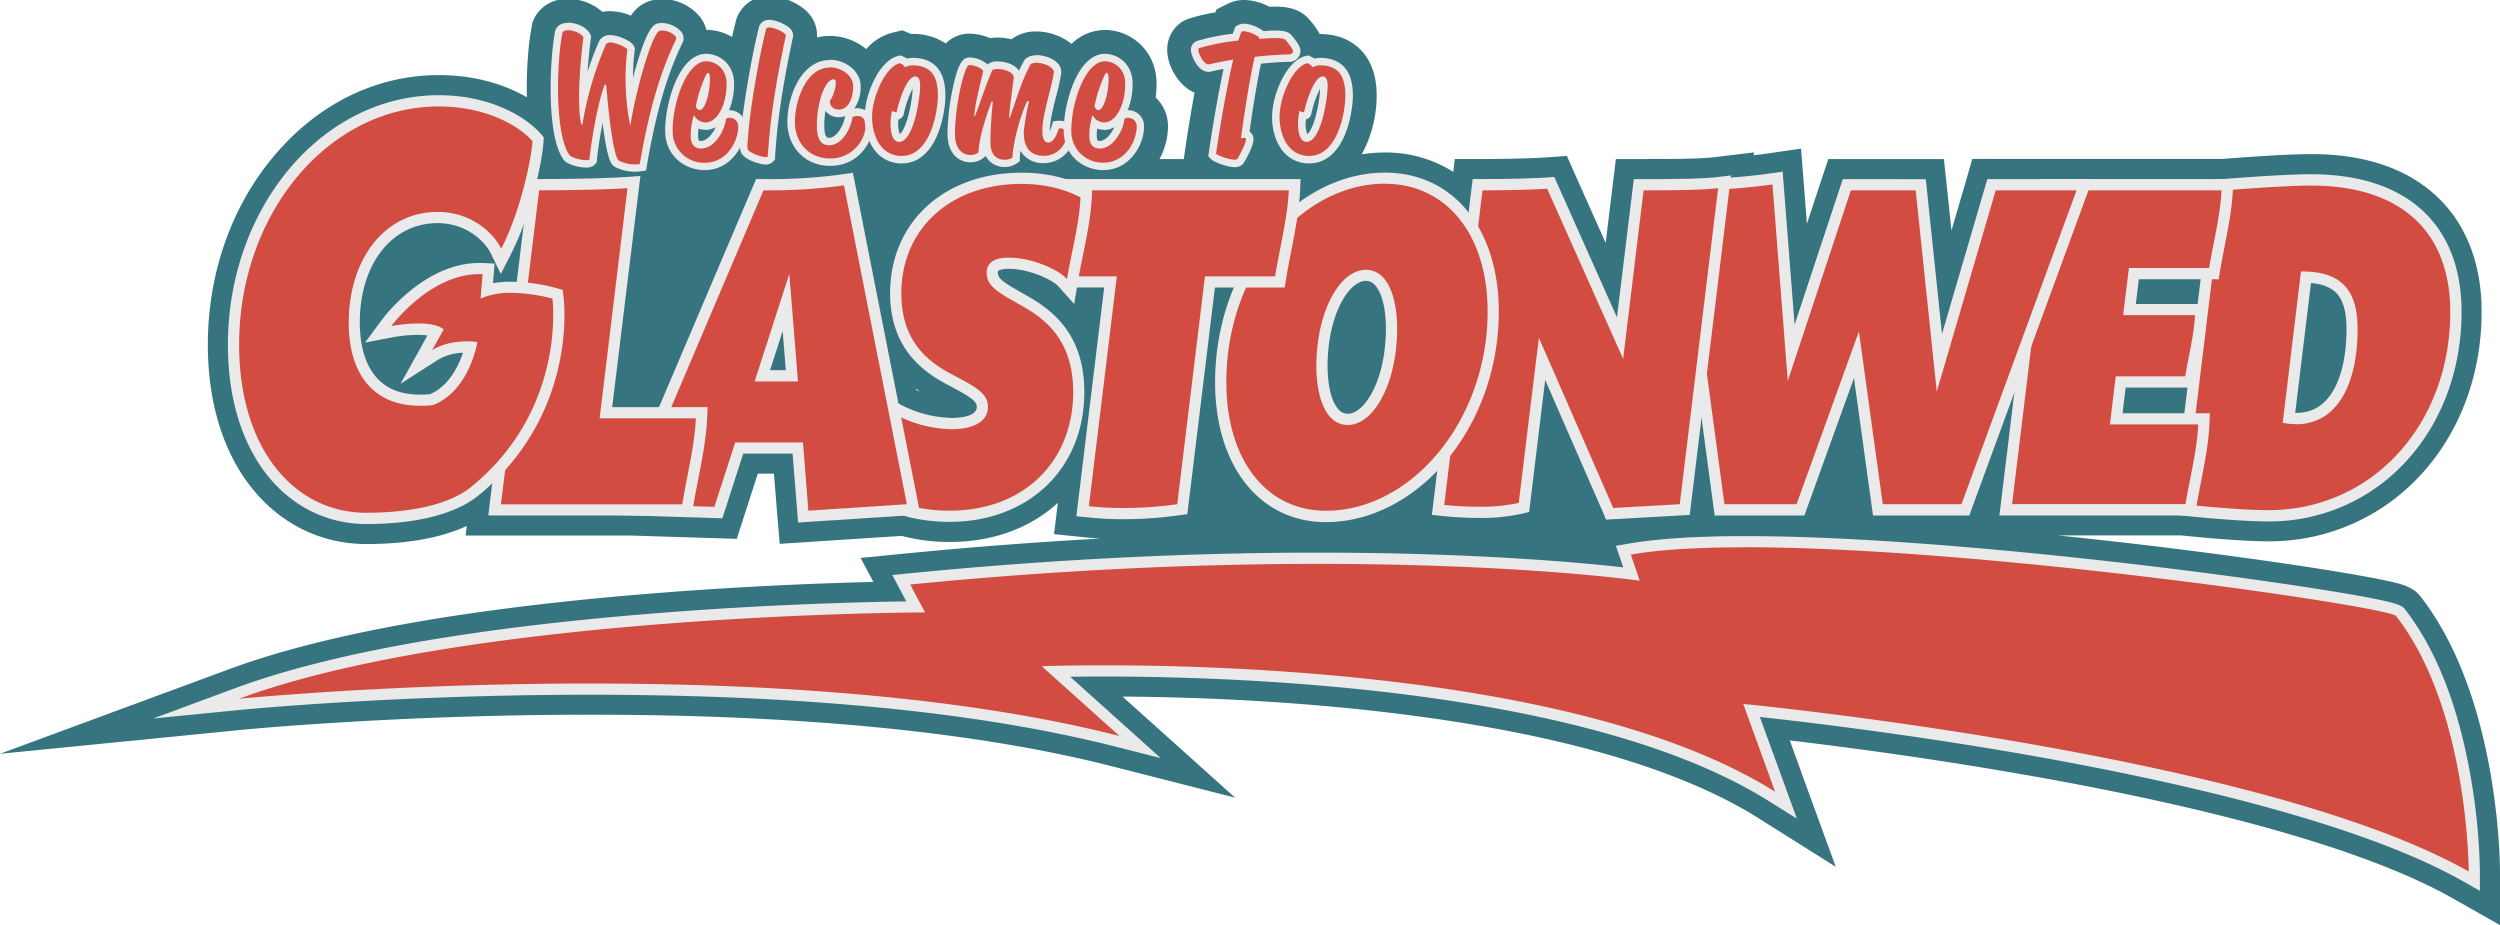
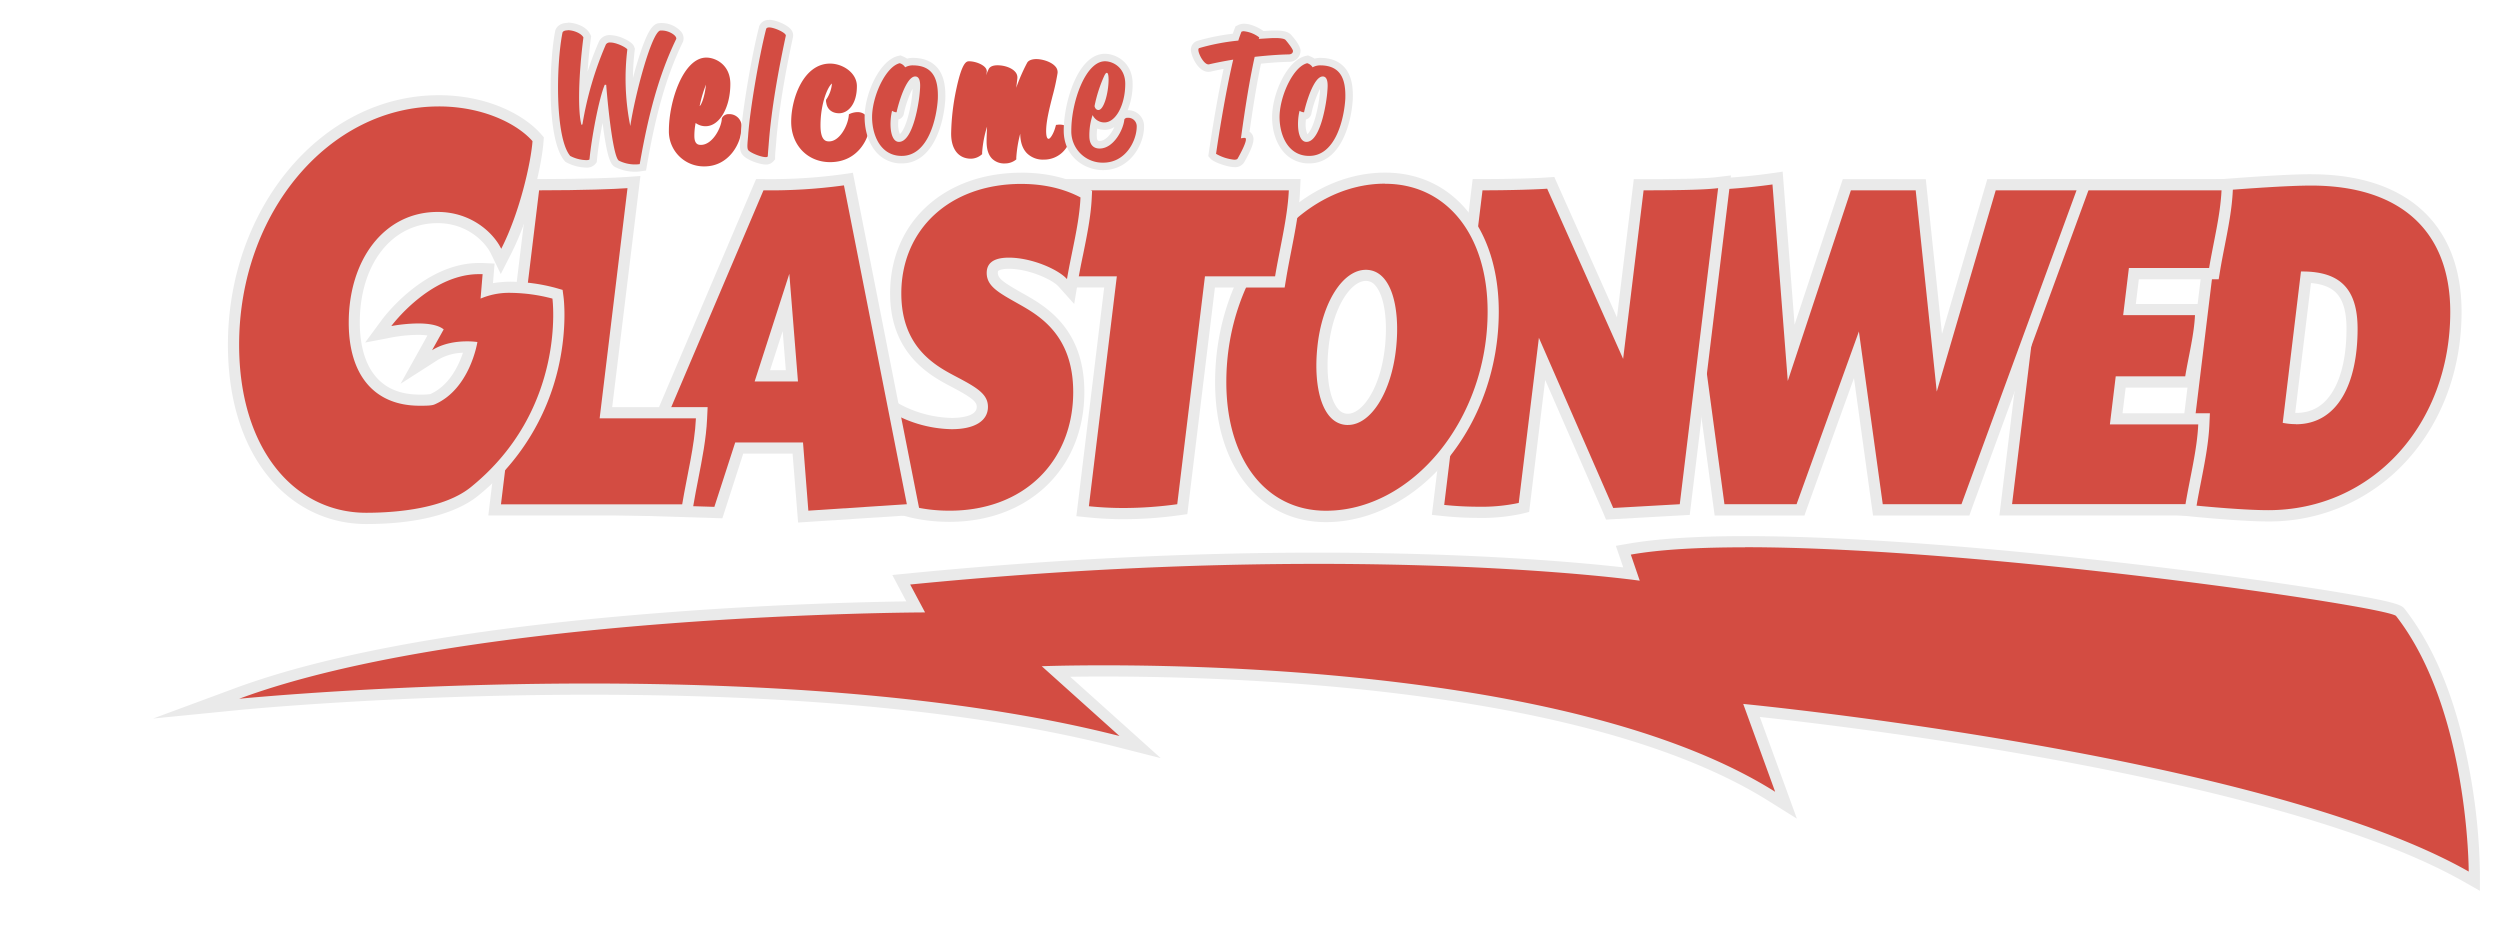
<svg xmlns="http://www.w3.org/2000/svg" id="Layer_1" data-name="Layer 1" viewBox="0 0 958.9 354.85">
  <defs>
    <style>.cls-1{fill:#36747f;}.cls-2{fill:#d34c42;}.cls-3{fill:#eaeaea;}</style>
  </defs>
-   <path class="cls-1" d="M928.52,228.92c-3.09-4-7.43-5-14.84-6.55-4.95-1-11.71-2.22-20.08-3.57-18-2.9-41-6.08-64.76-9-10.75-1.3-24.32-2.87-39.46-4.43h46.91l.38,0c5.07.53,22.47,2.26,33.3,2.26a78.71,78.71,0,0,0,58.88-25.87c14.81-16.26,23-38.34,23-62.15,0-18.79-6.17-34.3-17.85-44.87-11.46-10.37-27.43-15.63-47.49-15.63-6.9,0-18.06.6-34.06,1.85H756.49L754,69.65l-5.5,18.78-1.74-16.65L745.59,61H701.26l-2.72,8.22L693.06,85.8l-1.25-16-1-12.8-12.7,1.86q-2.73.39-5.47.71l.14-1.12L657.6,60.29c-2.83.34-7.48.55-14.53.66l-11.59,0V61h-11.7l-1.28,10.55-2.63,21.63L604.39,67.48,601,59.81l-8.38.59c-3.32.23-12.45.58-24,.59H558l-.6,4.93a48.28,48.28,0,0,0-26.15-7.43,56.88,56.88,0,0,0-8.93.7A47.62,47.62,0,0,0,528,38.45v-.31c.09-3.06.35-12.38-6.07-19-2.7-2.77-7.59-6.08-15.58-6.08h-.16a26.36,26.36,0,0,0-1.92-3,37.44,37.44,0,0,0-2.72-3.3c-3.75-3.74-8.65-4.22-12.49-4.22-.7,0-1.43,0-2.18.06A21.38,21.38,0,0,0,477.24,0a14.22,14.22,0,0,0-6.42,1.48l-4.21,2.11-.43,1.14a77,77,0,0,0-9.82,2.32l-.07,0-.07,0c-6,2-9.39,7.89-8.34,14.38.8,5,4.39,11.54,10.3,14.13-1.43,7.69-2.69,15.5-3.59,21.66L454.05,61h-9.31A26.92,26.92,0,0,0,448,48.53a15.31,15.31,0,0,0-4.74-11.17,38.15,38.15,0,0,0,.35-5.2c0-12.93-10.06-20.66-19.78-20.66A18.32,18.32,0,0,0,411,16.84a22,22,0,0,0-13.6-4.77,15.16,15.16,0,0,0-9.44,3,22.56,22.56,0,0,0-5.43-.66,17.91,17.91,0,0,0-2.78.21,20.94,20.94,0,0,0-8.07-1.72,12.6,12.6,0,0,0-8.94,3.79,21.92,21.92,0,0,0-12.7-3.66h-.57l-3.37-1.39-3.75.88a19.89,19.89,0,0,0-10.09,6.3,22.31,22.31,0,0,0-13.89-5.05,21.72,21.72,0,0,0-5,.6,12.69,12.69,0,0,0-2.81-8.78c-3.52-4.4-10.78-7.12-15.49-7.12a13,13,0,0,0-12.43,8.35l-.22.6-.16.62c-.48,1.84-1,3.92-1.45,6.15a19.58,19.58,0,0,0-9.88-2.74h0a13.68,13.68,0,0,0-2.38-4.9,19,19,0,0,0-14.7-6.93,18.25,18.25,0,0,0-2.22.14L251-.1l-.64.16A13.59,13.59,0,0,0,242,6a21.66,21.66,0,0,0-8-1.72,14.75,14.75,0,0,0-2.92.28,20.38,20.38,0,0,0-13.36-5c-5.93,0-10.94,3.1-13.08,8.09l-.48,1.13L204,10c-1.41,7-2.15,17.6-1.91,27.31-8.37-4.84-19.8-8.5-33.8-8.5-23.95,0-46.38,11-63.18,31C88.73,79.2,79.72,104.94,79.72,132.23c0,22,5.76,40.87,16.65,54.68,11.06,14,26.73,21.76,44.11,21.76,18.12,0,30.38-3.14,38.57-6.94l-.45,3.67h62.8l32.2,1,9,.28,2.77-8.6,5.28-16.39h6.2l1.22,15.13,1,11.78,11.79-.77,35-2.28a70.71,70.71,0,0,0,18.35,2.32c16.47,0,30.78-5.19,41.53-15l-1.45,12,12.15,1.26c1.83.18,3.69.33,5.55.45q-36.64,2-74,5.66L330.09,214l4.91,9.2c-18.1.44-46.93,1.49-79.39,4-73.69,5.63-130.23,15.58-168,29.57L0,289.13l92.91-9.21c.58-.06,59.26-5.79,133.17-5.79,81.5,0,148.9,6.65,200.34,19.76l47.3,12.05L437.4,273.33l-6.86-6.15c29.35.21,71,1.81,114.21,7.69,57.44,7.81,101.09,20.92,129.74,38.95l29.63,18.65-12-32.91L686.5,284c51.23,6.06,192.28,25.4,254.48,60.68l17.92,10.16v-20.6C958.9,331.54,958.56,267.54,928.52,228.92ZM418.08,218.78l6.53-.36Zm7.84,36.37h0ZM462.17,106l-5.62,46.22L462.17,106h0ZM214.68,46.49c-.13-1.07-.23-2.18-.32-3.31.09,1.13.19,2.24.32,3.31.06.56.13,1.1.21,1.63h0C214.81,47.59,214.74,47.05,214.68,46.49ZM299.11,25h0c.08-.41.15-.82.23-1.22C299.26,24.22,299.19,24.63,299.11,25Zm74.66,18c-.06.58-.11,1.1-.12,1.58h0C373.66,44.1,373.71,43.58,373.77,43Zm1.68,13.24c.1-.77.23-1.58.39-2.42-.16.84-.29,1.65-.39,2.42a19.6,19.6,0,0,0-.17,2.2h0A19.6,19.6,0,0,1,375.45,56.24ZM431.6,32.16h0a26.32,26.32,0,0,1-.36,4.32A26.32,26.32,0,0,0,431.6,32.16ZM831.79,144.38H811.51l-2.24,18.44,2.24-18.44ZM763.3,163.51h0l-11,29.89ZM498,50.18a7,7,0,0,0,1.2,3.26,2.28,2.28,0,0,0,1.85,1h0a2.28,2.28,0,0,1-1.85-1,7,7,0,0,1-1.2-3.26,15.35,15.35,0,0,1-.18-2.22c0-.53,0-1.07,0-1.63s.08-1.06.14-1.52c-.06.46-.11,1-.14,1.52s0,1.1,0,1.63A15.35,15.35,0,0,0,498,50.18Zm.08-6c.1-.61.2-1.09.26-1.37s.07-.29.07-.29l.15.1-.15-.1s0,.11-.07.29S498.22,43.55,498.12,44.16Zm.54-1.53.15.08Zm.23.11.17.08Zm.25.11.22.08Zm.26.1.25.07Zm.31.08.16,0Zm.22,0h0Zm.15,0s.06,0,.07-.05S500.11,43.05,500.08,43.06Zm66.68,151.29h0Zm-9.81-.41.64.05Zm3.51.24.49,0Zm3.08.12.47,0Zm-58.37-48.83c-.08-.87-.14-1.75-.18-2.65C505,143.72,505.09,144.6,505.17,145.47Zm23.12,10.1c.43-.62.84-1.28,1.24-2C529.13,154.29,528.72,155,528.29,155.57ZM517,163a10,10,0,0,0,4.05-.88,13.28,13.28,0,0,0,2.31-1.34,13.28,13.28,0,0,1-2.31,1.34A10,10,0,0,1,517,163a8.94,8.94,0,0,1-6.88-3.16A8.94,8.94,0,0,0,517,163Zm7.11-2.79a19.46,19.46,0,0,0,1.45-1.32,22.39,22.39,0,0,0,2-2.4,22.39,22.39,0,0,1-2,2.4A19.46,19.46,0,0,1,524.14,160.2Zm5.41-54.74q.29.24.57.51Q529.83,105.7,529.55,105.46Zm-1.31-.89a6.05,6.05,0,0,1,.55.32A6.05,6.05,0,0,0,528.24,104.57Zm.67.41c.19.13.38.27.56.42C529.29,105.25,529.1,105.11,528.91,105Zm-1.37-.77.52.25Zm-2.32-.67.46.07Zm.8.15c.16,0,.33.07.49.12C526.35,103.76,526.18,103.73,526,103.69Zm.76.22.53.19Zm-2.45-.45.48,0Zm-.43,0a9.35,9.35,0,0,0-2.46.33,9.35,9.35,0,0,1,2.46-.33Zm-4.84,1.27a12.91,12.91,0,0,1,1.58-.7A12.91,12.91,0,0,0,519.06,104.71Zm-3,2.16a20.6,20.6,0,0,0-2.12,2.23,20.6,20.6,0,0,1,2.12-2.23,15.92,15.92,0,0,1,2.25-1.71A15.92,15.92,0,0,0,516,106.87Zm-6.47,52.26a17.8,17.8,0,0,1-2.37-4.35c-.26-.67-.5-1.37-.71-2.09s-.4-1.48-.57-2.27c.17.78.36,1.54.57,2.27s.45,1.42.71,2.09A17.8,17.8,0,0,0,509.57,159.13Zm117.9,53.24.62-.09Zm1.47,10.32h0l-3.42-10Zm16.81-12.17-1,.06Zm-3,.2-.66,0Zm-2.68.2-.87.08Zm-2.37.21-.88.08Zm-2.49.25-.64.06Zm-2.79.31-.56.07Zm-2.13.28-.71.1ZM651,210.25l-.86,0Zm-2.6.13-1,.05Zm11.76-.4-1,0Zm-2.82.06-1,0Zm-2.92.09-.86,0ZM659,72.67ZM644.29,193.4l2.39-19.65h0l-2.39,19.65-25.52,1.44-28.51-65.27-4,32.66-3.73,30.68,3.73-30.68,4-32.66,28.51,65.27Zm-75.43.94.77,0Zm2.19-.06.64,0Zm2.61-.13h0Zm1.88-.15.57-.06Zm1.79-.19.63-.08Zm1.71-.23.59-.09Zm1.65-.27.48-.09ZM535.9,127.77c.22-9.34-1.57-17.72-5.75-21.77C534.33,110,536.12,118.43,535.9,127.77Zm-.38,5.71c.07-.63.12-1.26.17-1.89C535.64,132.22,535.59,132.85,535.52,133.48Zm.27-3.21q.06-1.07.09-2.13Q535.85,129.2,535.79,130.27ZM492.85,15.14l-.08-.05.09.05Zm-3.66-.55.76,0Zm1,0,.58,0Zm.79.06.67.08Zm.7.09c.19,0,.36.07.52.11C492,14.84,491.87,14.8,491.68,14.77Zm.67.16.31.11Zm-5.73,6.36c-1.12.09-2.28.2-3.47.32,1.19-.12,2.35-.23,3.47-.32Zm-8.74,31.88a.37.37,0,0,0-.1-.16A.37.37,0,0,1,477.88,53.17Zm-.15-.19-.12-.06Zm-.19-.08-.16,0Zm-.22,0h0ZM476,53l.26,0L476,53Zm1-.14-.13,0Zm-.36.06-.25,0Zm-2,8a.6.6,0,0,0,.2-.27A.6.6,0,0,1,474.61,61Zm-3.92-37.69c-2.36.42-4.72.91-7,1.42a.76.76,0,0,1-.21,0l-.1,0a.8.8,0,0,0,.31,0C466,24.18,468.33,23.69,470.69,23.27Zm-3.36,36.24-.32-.16Zm-.42-.22-.21-.11Zm-.28-.16a.8.8,0,0,1-.16-.13A.8.8,0,0,0,466.63,59.13Zm2.42,1.1-.44-.17Zm-.63-.24-.4-.17Zm-.54-.23-.48-.21Zm2.62,1-.53-.16Zm-.65-.2-.63-.22Zm4.66.51h0ZM351.42,149.58l-.11-.51c.51.38,1,.74,1.52,1.09C352.34,150,351.87,149.78,351.42,149.58Zm-10.67,7.93Zm-156.42-43h0l.78-9.38c-.54,0-1.07,0-1.6,0h.25c.45,0,.89,0,1.35,0Zm-6.08-8.85.89-.16Zm1.72-.29.91-.11Zm1.76-.19.92,0Zm1.36,26h0Zm-.09,0-.19,0Zm-.22,0-.29,0Zm-.34,0-.41,0Zm-.5,0c-.32,0-.7-.06-1.13-.08C181.24,131,181.62,131,181.94,131.05Zm-1.26-.08-.68,0Zm-.79,0h0Zm-.81,0-1.36,0Zm-5.81-23.85c.28-.11.55-.2.83-.29C173.82,106.88,173.55,107,173.27,107.08Zm1.63-.56.84-.25Zm1.65-.47.87-.2ZM177.64,131c-.46,0-.94,0-1.43.1C176.7,131,177.18,131,177.64,131Zm-1.56.11c-.52.05-1.06.11-1.6.19C175,131.18,175.56,131.12,176.08,131.07Zm-1.61.19q-.81.12-1.65.3Q173.66,131.38,174.47,131.26Zm-1.8.33c-.54.11-1.09.25-1.63.4C171.59,131.84,172.13,131.7,172.67,131.59Zm-1.74.43c-.57.17-1.13.36-1.7.57C169.8,132.38,170.36,132.19,170.93,132Zm-.78-23.63.77-.35Zm1.54-.69.8-.32Zm-2.3,1.06-.75.38Zm-1.48.77-.73.41Zm-1.44.83-.7.42Zm-1.4.86-.67.44Zm-1.34.89-.64.45Zm-1.29.92-.62.46Zm-1.25.93-.58.46Zm-1.18,1-.56.46Zm-1.13.94-.52.46Zm-1.07.94-.49.44Zm-1,.92-.46.44Zm-.94.9-.43.43Zm-.89.88-.39.4Zm-.81.83-.36.38Zm-.75.8-.33.36Zm-.68.74-.29.33Zm-.6.68c-.09.1-.17.2-.26.29C152,122.74,152,122.64,152.13,122.54Zm-.53.61-.23.28Zm-.45.54-.21.25Zm-.38.46-.17.22Zm-.29.37-.15.19Zm-.22.27-.09.13Zm-.13.18,0,0h0Zm.25,0,.14,0Zm-.2,0,.09,0Zm9.92-.94h0Zm-.92,0-.58,0Zm-.9,0-.76,0Zm-.88,0-.85,0Zm-1.15.08-.53,0Zm-.87.07-.46,0Zm-.79.08-.43,0Zm-.75.08-.4,0Zm-.68.09-.41,0Zm-.64.08-.55.08Zm-.75.11-.31,0Zm-.52.08-.23,0Zm-.41.06-.19,0Zm14.94-.35c-.38-.08-.77-.14-1.16-.2C165,124.4,165.4,124.46,165.78,124.54Zm-1.39-.23c-.4,0-.81-.1-1.22-.13C163.58,124.21,164,124.26,164.39,124.31Zm-1.36-.14-1.21-.07Zm-1.37-.08-1.25,0Zm8.52,2.26a6.76,6.76,0,0,0-.81-.55A6.76,6.76,0,0,1,170.18,126.35Zm-1-.64c-.28-.15-.58-.3-.89-.43C168.64,125.41,168.94,125.56,169.22,125.71Zm-1.08-.5c-.33-.13-.67-.25-1-.35C167.47,125,167.81,125.08,168.14,125.21Zm-1.09-.37c-.36-.1-.72-.19-1.09-.27C166.33,124.65,166.69,124.74,167.05,124.84Zm.31,8.57c-.55.28-1.1.59-1.64.93C166.26,134,166.81,133.69,167.36,133.41Zm1.76-.78c-.54.21-1.08.45-1.61.71C168,133.08,168.58,132.84,169.12,132.63Zm-3,22.66-.19,0ZM180.82,139c-.25.62-.53,1.27-.83,1.92C180.29,140.29,180.57,139.64,180.82,139Zm1.43-4.23c.14-.48.25-.93.35-1.33-.1.4-.21.85-.35,1.33s-.3,1-.48,1.56Q182,135.53,182.25,134.79Zm7.58-22h0Zm-4.3,1.17.37-.13Zm1.3-.44.37-.12ZM240.36,74.8h0L230,160.45ZM272.3,30.71c0,.63-.05,1.28-.1,1.94.05-.66.09-1.31.1-1.94Zm3.18,30.47a11.67,11.67,0,0,1-5.25,1.21h0a11.67,11.67,0,0,0,5.25-1.21Zm-7.58-4.33a3.68,3.68,0,0,1-1.49-.65A3.68,3.68,0,0,0,267.9,56.85Zm-2.49-9.94a17.89,17.89,0,0,1,.74-2.77h0A17.89,17.89,0,0,0,265.41,46.91Zm.45,8.73a4.09,4.09,0,0,1-.73-1.51A4.09,4.09,0,0,0,265.86,55.64Zm-.85-6c.05-.51.11-1,.18-1.45C265.12,48.62,265.06,49.11,265,49.62Zm-.11,2.48c0-.59,0-1.15.05-1.69C264.91,51,264.9,51.51,264.9,52.1Zm27.41,8,.07,0h-.07Zm1.25.19h0Zm-1-.13.36.07Zm.54.09.31,0Zm16.69-2.39a13,13,0,0,0,4.52,2.36h0A13,13,0,0,1,309.78,57.82Zm8.3-2.14a4.36,4.36,0,0,1-.51,0,4,4,0,0,1-1.82-.56,4,4,0,0,0,1.82.56,4.36,4.36,0,0,0,.51,0Zm-3.16-18.6a38.08,38.08,0,0,0-1.61,11.07,17,17,0,0,0,.21,2.84,5.9,5.9,0,0,0,1.84,3.83A5.9,5.9,0,0,1,313.52,51a17,17,0,0,1-.21-2.84,38.08,38.08,0,0,1,1.61-11.07,19.12,19.12,0,0,1,1.92-4.43A19.12,19.12,0,0,0,314.92,37.08ZM344.8,54.42a2.2,2.2,0,0,1-1.52-.61h0a2.2,2.2,0,0,0,1.52.61Zm-1.16-11.35h0Zm-.44-.1h0l.16.05Zm.22.06.15,0ZM425.2,30.71c0,.63,0,1.28-.1,1.94.06-.66.09-1.31.1-1.94Zm-4.75,26a4.68,4.68,0,0,0,1.3.19h0a4.68,4.68,0,0,1-1.3-.19ZM351.82,90.31a37.93,37.93,0,0,1,3.64-4.9A37.93,37.93,0,0,0,351.82,90.31Zm-5.48,29.6a32.87,32.87,0,0,0,1.19,4.72c.33,1,.7,1.91,1.09,2.79.27.6.56,1.17.85,1.73-.29-.56-.58-1.13-.85-1.73-.39-.88-.76-1.81-1.09-2.79A32.87,32.87,0,0,1,346.34,119.91Zm-.47-3.52c-.11-1.23-.16-2.51-.16-3.85C345.71,113.88,345.76,115.16,345.87,116.39Zm21-40c-1.26.68-2.47,1.42-3.64,2.2a41.41,41.41,0,0,0-3.33,2.51,41.41,41.41,0,0,1,3.33-2.51c1.17-.78,2.38-1.52,3.64-2.2a43.16,43.16,0,0,1,3.94-1.87A43.16,43.16,0,0,0,366.83,76.39Zm5.53,71.18c-.72-.43-1.49-.88-2.32-1.34C370.87,146.69,371.64,147.14,372.36,147.57ZM375,73c1.19-.37,2.41-.68,3.65-1h0C377.4,72.3,376.18,72.61,375,73Zm2,78.12a13.76,13.76,0,0,0-1.75-1.6c-.43-.34-.92-.68-1.43-1,.51.34,1,.68,1.43,1A13.76,13.76,0,0,1,377,151.1Zm32.74-46.58Zm-58.35,27.71a29.58,29.58,0,0,0,2,2.49A29.58,29.58,0,0,1,351.35,132.23Zm4.22,4.81a.52.52,0,0,0-.11-.1A.52.52,0,0,1,355.57,137Zm3.77,3-.51-.37Zm-1.88-1.42-.34-.27Zm7.22,4.7c-.5-.28-1-.57-1.56-.88C363.65,142.79,364.18,143.08,364.68,143.36ZM379,156.05a6.77,6.77,0,0,0-.75-3.2,8,8,0,0,0-.63-1,8,8,0,0,1,.63,1,6.77,6.77,0,0,1,.75,3.2Zm-.49-51.37a5,5,0,0,1,2.92-4.85,7.5,7.5,0,0,1,1.48-.54,12.56,12.56,0,0,1,1.84-.35,12.56,12.56,0,0,0-1.84.35,7.5,7.5,0,0,0-1.48.54,5,5,0,0,0-2.92,4.85,7,7,0,0,0,1,3.63A7,7,0,0,1,378.46,104.68Zm2.39,5.45c-.23-.22-.43-.45-.63-.68C380.42,109.68,380.62,109.91,380.85,110.13Zm3.34,2.63c-.67-.44-1.28-.88-1.84-1.31C382.91,111.88,383.52,112.32,384.19,112.76Zm3.36,2c-.57-.32-1.1-.64-1.62-1C386.45,114.15,387,114.47,387.55,114.79ZM428.37,106h0Zm-.05-62A11.81,11.81,0,0,0,429,42.9,11.81,11.81,0,0,1,428.32,44Zm-37.68,4c.29-1,.59-2,.9-3C391.23,46,390.93,47,390.64,48ZM387,45.2h0c.09-1.74.3-3.74.55-5.79C387.31,41.46,387.1,43.46,387,45.2Zm1.89,10.24c-.21,1.14-.36,2.21-.46,3.19h0C388.54,57.65,388.69,56.58,388.9,55.44ZM354.51,55h0l-.32.45ZM343.78,43.06s.07,0,.08-.05S343.82,43.05,343.78,43.06ZM294.5,60c0-1.09.13-2.19.22-3.29h0C294.63,57.81,294.54,58.91,294.5,60Zm-.42.21.12,0ZM275.76,43.54l-.34.47.34-.47Zm-1.9,2.17a8.32,8.32,0,0,0,1-1A8.32,8.32,0,0,1,273.86,45.71ZM271.41,28a.39.39,0,0,1,.2-.06h0A.39.39,0,0,0,271.41,28Zm-31.59-9.7.31.22Zm-3.62-1.64.52.16Zm.72.23.46.18Zm.63.25.59.25Zm.67.29.48.23Zm.64.31.37.2Zm.5.28c.16.09.3.17.43.26C239.66,18.2,239.52,18.12,239.36,18Zm-3.9-1.56.62.16Zm-.61-.11.45.08Zm-.64-.06.45,0Zm-1,.11a1.28,1.28,0,0,1,.28-.07A1.28,1.28,0,0,0,233.24,16.41ZM222.11,38.88c0,1.31.06,2.53.13,3.65C222.17,41.41,222.13,40.19,222.11,38.88Zm.53-13.81c-.34,4.29-.52,8.29-.54,11.78,0-3.49.2-7.49.54-11.78.13-1.71.29-3.47.48-5.27C222.93,21.6,222.77,23.36,222.64,25.07Zm.05-11.9.16.13Zm-4,46.58h0a15,15,0,0,1-2.46-5.21h0a15,15,0,0,0,2.46,5.21Zm-.19-48.13.23,0Zm.87.14.15,0Zm1,.24.2.07Zm.79.29.23.1Zm.87.41.09.05Zm-.89,48.05-.18-.06Zm-.9-.3L220,60.4Zm-.69-.29-.18-.08Zm-81,83.84a28.25,28.25,0,0,1-1.33-2.5A28.25,28.25,0,0,0,138.51,144Zm8.5,8.33a24.56,24.56,0,0,0,2.42,1.17,25.25,25.25,0,0,0,4,1.29,25.25,25.25,0,0,1-4-1.29,24.56,24.56,0,0,1-2.42-1.17,23.47,23.47,0,0,1-2.23-1.43A23.47,23.47,0,0,0,147,152.33Zm13.89,3.29h0a33.73,33.73,0,0,1-6.08-.53A33.73,33.73,0,0,0,160.9,155.62Zm4.66-.21-.27,0Zm-.67.09-.31,0Zm-.73.06-.34,0Zm-.77,0h0Zm-.79,0h0Zm-.81,0h0ZM323.92,72.19l13.48,68.32h0L323.92,72.19ZM425.34,194.72l-2.67-.14Zm-3.86-.22c-1.28-.09-2.55-.2-3.82-.33C418.93,194.3,420.2,194.41,421.48,194.5Zm7.88.33-2.68-.06Zm17.37-.85-1.53.15Zm-4.8.44-1.75.12Zm-4.8.29-1.75.06Zm-4.94.12-1.14,0h-.48Zm74.68,21.41h0Zm6,0-4.81,0Zm39.74.79-3.28-.11Zm-4.8-.16L545,216.8Zm-4.44-.13-3.82-.1Zm-5.16-.14-3.12-.07Zm-4.51-.1-4.16-.08Zm-5.46-.1-3.55,0Zm-4.72-.07-4.47,0Zm-5.76-.06-4.1,0Zm47.91,1.29-2.72-.12Zm-4.34-.19-2.43-.1Zm-4.42-.18-2.72-.1Zm53.92,3.47-.66-.06Zm-3.06-.28-.43,0Zm-1.74-.16-.8-.07Zm-3.19-.27-.72-.06Zm-2.2-.18-.83-.07Zm-3.35-.27-1-.08Zm-2.5-.19-1.11-.08Zm-3.63-.26L590,219Zm-2.78-.2-1.42-.09Zm-3.92-.25-1.39-.09Zm-3-.19-2.54-.15Zm-4.19-.25-1.61-.09ZM574,218l-2.8-.15Zm-4.45-.23-2-.09Zm49.31,3.72-.57-.07Zm-1.49-.16-.53-.06Zm-2.27-.24-.56-.05Zm-1.68-.16-.49-.05Zm12.4,1.35-.36,0Zm-1.3-.15-.32,0Zm-.95-.12-.42,0Zm-1.59-.18-.44-.05Zm-1.22-.14-.48-.05Zm7.7.93h0Zm-.35,0-.26,0Zm-.64-.09-.28,0Zm-.84-.11-.38,0Zm4.59,59-3.61-1.15Zm34.56-71.45h0Zm4.64,87.73c-1-.55-2.06-1.09-3.11-1.62C668.39,296.55,669.42,297.09,670.45,297.64Zm-3.75-1.95c-1-.48-1.93-1-2.91-1.43C664.77,294.73,665.74,295.21,666.7,295.69ZM663.33,294c-1.08-.51-2.17-1-3.27-1.53C661.16,293,662.25,293.52,663.33,294Zm-4-1.87c-1.1-.51-2.21-1-3.34-1.49C657.1,291.16,658.21,291.65,659.31,292.16Zm-3.39-1.52c-1.14-.49-2.29-1-3.45-1.46C653.63,289.66,654.78,290.15,655.92,290.64Zm-4.24-1.79-3.44-1.39Zm-3.93-1.58q-1.57-.63-3.18-1.23Q646.17,286.64,647.75,287.27Zm-3.92-1.51c-1.17-.44-2.35-.87-3.54-1.3C641.48,284.89,642.66,285.32,643.83,285.76Zm-4.27-1.56c-1.07-.38-2.14-.76-3.23-1.13C637.42,283.44,638.49,283.82,639.56,284.2Zm-3.81-1.34-3.64-1.21Zm26.93-72.92h0Zm6.68-.05h0Zm18.06.27h0Zm-4.57-.11h0Zm-4.73-.09h0Zm-4.09-.05h0Zm22.66.56h0Zm14.43.66h0Zm-9.67-.47h0Zm217.38,25.47-.06,0Zm-.46-.22-.09,0Zm-.7-.25h0Zm-.81-.23-.14,0Zm-1.09-.29-.19,0Zm-1.35-.33h0ZM913,234.5l-.18,0Zm-1.68-.35-.23-.05Zm-1.94-.4h0Zm-2-.37-.13,0Zm-2.19-.41-.23,0Zm-7.64-1.34-.16,0Zm-9.08-1.48h0Zm-5.47-126c9.79,0,16.14,3,19.15,10a24.69,24.69,0,0,1,1.72,6.58,24.69,24.69,0,0,0-1.72-6.58c-3-7-9.36-10-19.15-10h-.52l-7,58.05,7-58Zm8.27,88.18a63.72,63.72,0,0,0,6.5-2.51A63.72,63.72,0,0,1,891.35,192.35Zm40.37-36.06a73.61,73.61,0,0,1-9.47,14.84c-1.48,1.78-3,3.49-4.66,5.11,1.63-1.62,3.18-3.33,4.66-5.11a73.61,73.61,0,0,0,9.47-14.84,84,84,0,0,0,8.1-36.61h0A84,84,0,0,1,931.72,156.29ZM489.09,14.59h0Zm-1,0-1.09.05Zm-5.23.3h0l.18-.56Zm-1.55-1.65h0Zm.64.35.11.06Zm.62.39.08.05Zm-1.95-1.08-.14-.06Zm-.86-.36-.14-.05Zm-.89-.3h0Zm-.75-.17-.14,0Zm-.81-.09h0Zm-.52,0-.14,0ZM463.22,24.67,463,24.6Zm-.4-.16-.21-.13Zm-.4-.27-.22-.18Zm-.4-.36c-.08-.07-.14-.15-.21-.22S461.94,23.81,462,23.88Zm-.4-.44c-.07-.08-.13-.17-.2-.26C461.49,23.27,461.55,23.36,461.62,23.44Zm-.37-.5a2.75,2.75,0,0,1-.19-.28A2.75,2.75,0,0,0,461.25,22.94Zm-.36-.54-.17-.3C460.78,22.2,460.83,22.31,460.89,22.4Zm-.32-.56-.15-.31Zm-.28-.57-.13-.31Zm-.24-.57c0-.1-.07-.19-.1-.29C460,20.51,460,20.6,460.05,20.7Zm0-2.21a.35.35,0,0,0-.2.14A.35.35,0,0,1,460,18.49Zm-.31.54a1.41,1.41,0,0,0,0,.21A1.41,1.41,0,0,1,459.7,19Zm.08-.31a.44.44,0,0,0-.07.17A.44.44,0,0,1,459.78,18.72Zm.09,1.45c0-.1-.05-.19-.07-.28C459.82,20,459.84,20.07,459.87,20.17Zm-.13-.5c0-.09,0-.16,0-.24C459.72,19.51,459.73,19.58,459.74,19.67ZM471.37,61l.34.08h0Zm-.66-.18.47.13ZM435,46a3.25,3.25,0,0,1,1,2.52c0,4-2.34,9.87-7.29,12.5h0c4.95-2.63,7.29-8.52,7.29-12.5A3.25,3.25,0,0,0,435,46a3.3,3.3,0,0,0-1.12-.65A3.3,3.3,0,0,1,435,46Zm-5.55-20a7.54,7.54,0,0,1,1,1.33,8.51,8.51,0,0,1,.74,1.67,8.51,8.51,0,0,0-.74-1.67,7.54,7.54,0,0,0-1-1.33,7.08,7.08,0,0,0-1.18-1A7.08,7.08,0,0,1,429.41,26Zm-1.81-1.44a7.76,7.76,0,0,0-3.78-1.07h0A7.76,7.76,0,0,1,427.6,24.57Zm-24.25,1.5a2.69,2.69,0,0,1,.66.85h0a2.69,2.69,0,0,0-.66-.85,4.69,4.69,0,0,0-.82-.6A4.69,4.69,0,0,1,403.35,26.07ZM377,27.32a1.45,1.45,0,0,0-.63-.85A1.45,1.45,0,0,1,377,27.32Zm-1.26-1.27a8.34,8.34,0,0,0-.79-.38A8.34,8.34,0,0,1,375.78,26.05Zm-2.15-.85a8.07,8.07,0,0,0-1.93-.26h0A8.07,8.07,0,0,1,373.63,25.2Zm-19.51.48a7.63,7.63,0,0,1,2,1,7.63,7.63,0,0,0-2-1,12.4,12.4,0,0,0-4.06-.61h0A12.4,12.4,0,0,1,354.12,25.68Zm-6.94.14h0a2.11,2.11,0,0,0-.9-1A2.11,2.11,0,0,1,347.18,25.82Zm-21.31,3.52h0a9.72,9.72,0,0,0-5.15-3.21A9.72,9.72,0,0,1,325.87,29.34ZM301.39,13.5A3,3,0,0,0,300,12.21,3,3,0,0,1,301.39,13.5ZM299,11.69c-.52-.24-1.07-.47-1.61-.66C298,11.22,298.51,11.45,299,11.69Zm-23.1,13.76a8.87,8.87,0,0,1,1.1,1.18,8.42,8.42,0,0,1,.87,1.5c.05.11.09.24.13.35h0c0-.11-.08-.24-.13-.35a8.42,8.42,0,0,0-.87-1.5,8.87,8.87,0,0,0-1.1-1.18,8.39,8.39,0,0,0-1.88-1.22A8.39,8.39,0,0,1,275.93,25.45Zm-3.18-1.69a7.36,7.36,0,0,0-1.25-.23l-.58,0h0l.58,0A7.36,7.36,0,0,1,272.75,23.76Zm-13.44-8.85a.74.74,0,0,0,0-.26A.74.74,0,0,1,259.31,14.91Zm0-.53a1.16,1.16,0,0,1,0,.18A1.16,1.16,0,0,0,259.28,14.38Zm-.44-.69-.15-.16Zm.39.58a1.3,1.3,0,0,0-.08-.17A1.3,1.3,0,0,1,259.23,14.27Zm-.16-.29-.12-.16Zm-1.49-1.26.24.15ZM258,13l.21.15Zm.37.27.18.16Zm-4.27-1.57h0Zm3.3.94-.27-.14Zm-.47-.23-.29-.13Zm-.49-.21-.34-.12Zm-.51-.18-.53-.14Zm-.56-.15-.51-.1Zm-.69-.12-.36,0ZM240.56,19a.69.69,0,0,0-.12-.18A.69.69,0,0,1,240.56,19Zm-.18-.24a.86.86,0,0,0-.17-.15A.86.86,0,0,1,240.38,18.75Zm-6.29-2.45-.32,0,.28,0Zm-1.05.16a1.61,1.61,0,0,0-.26.15A1.61,1.61,0,0,1,233,16.46Zm-.4.24a1.15,1.15,0,0,0-.29.33A1.15,1.15,0,0,1,232.64,16.7Zm-9.26-2.89-.14-.15Zm-5.49-2.22h0Zm-.92.06.12,0Zm-.88.33-.11.09Zm.45-.22-.15.06Zm-2.4,15.54c0,1.16-.09,2.34-.11,3.52C214.05,29.64,214.09,28.46,214.14,27.3ZM140.48,196.67h0c3.08,0,6.5-.11,10.06-.4C147,196.56,143.56,196.67,140.48,196.67Zm12.75-.65c1.8-.2,3.63-.44,5.45-.74C156.86,195.58,155,195.82,153.23,196ZM274,194.41h0l8-24.71Zm36.08,1.46h0l20.12-1.31h0Zm191.63,20.37-5.18,0Zm-6.45,0-4.37,0Zm-5.52,0-5.44.07Zm-6.28.09-4.83.08Zm-6.1.1q-5.67.11-11.54.27Q471.66,216.61,477.33,216.51Zm-12.77.3-5.2.15Zm-6,.18-6.08.2Zm-7,.24-5.32.2Zm-6.56.24q-6.19.25-12.57.56Q438.8,217.73,445,217.47Zm-13.93.63-5.8.29Zm-74.79,5.37-7.16.69,5.71,10.7h0l-5.71-10.7Zm60.57-4.61-5.53.33Zm-6.91.41-6.67.43Zm-7.35.47-6,.42Zm-7.71.53-6.31.47Zm-6.8.5-6.84.53Zm-8.57.67-5.59.46Zm-7.16.59-6.94.6Zm-8.35.73-5.78.53Zm-9.87,46.09-5.49-.62Zm-6.09-.69q-2.82-.32-5.66-.6Q345.21,267.85,348,268.16Zm-6.68-.71-5.49-.54Zm-6.72-.65c-1.8-.17-3.6-.34-5.4-.49C331,266.46,332.83,266.63,334.63,266.8Zm-6.7-.61-5.39-.45Zm-6.64-.55-5.48-.42Zm-6.55-.49c-1.84-.14-3.69-.27-5.53-.39C311.05,264.88,312.9,265,314.74,265.15Zm-6.33-.45-5.43-.34Zm-6.33-.4-5.56-.32Zm-6.72-.38-5.42-.28Zm-6.66-.34-5.41-.25Zm-6.56-.3-5.47-.22Zm-6.47-.26-5.63-.19Zm-6.24-.21-5.61-.17Zm-6.09-.18-5.71-.15Zm-6.52-.16c-1.85-.05-3.69-.08-5.52-.11C253.13,262.39,255,262.42,256.82,262.47Zm-6.44-.13-5.42-.08Zm-6.34-.1-5.42-.05Zm-6.21-.06-5.53,0Zm-33.21.11c-.66,0-1.31,0-2,0C203.31,262.3,204,262.3,204.62,262.29Zm-3.21,0-2.06,0Zm-3.2.06-2.11,0Zm-3.22.06-2.13.05Zm-3.15.07-2.43.06Zm-3.09.07c-3.16.08-6.28.16-9.34.26C182.47,262.75,185.59,262.67,188.75,262.59Zm-9.5.26-2.85.09Zm-3.31.11-2.54.08Zm-3.07.1-2.39.08Zm-3.05.11-2.28.08Zm-2.89.1-2.24.09Zm-2.91.12-2.19.08Zm-2.8.11-2.21.09Zm-2.78.12-2.29.1Zm-2.7.11c-8.24.37-15.88.78-22.79,1.19C139.86,264.51,147.5,264.1,155.74,263.73Zm-22.9,1.19-2.19.13ZM91.72,268h0s14.73-1.46,38.86-2.92C106.44,266.52,91.72,268,91.72,268Zm130.94-5.85h0Zm-16.71.14,2,0Zm3.26,0,2.08,0Zm3.34,0h0Zm3.33,0,2.25,0Zm3.38,0h0ZM423.87,280.9c1.85.44,3.68.89,5.51,1.36C427.55,281.79,425.72,281.34,423.87,280.9ZM355,269l5.55.68Zm6.64.82,5.41.71Zm6.58.87c1.79.24,3.58.5,5.36.75C371.77,271.14,370,270.88,368.19,270.64Zm6.49.92c1.8.26,3.61.53,5.4.81C378.29,272.09,376.48,271.82,374.68,271.56Zm6.36,1,5.57.89Zm6.13,1,5.57.95Zm6,1q2.81.5,5.6,1Q396,275,393.15,274.53Zm6.38,1.17c1.8.34,3.59.68,5.37,1C403.12,276.38,401.33,276,399.53,275.7Zm6.29,1.22c1.76.35,3.51.72,5.25,1.08C409.33,277.64,407.58,277.27,405.82,276.92ZM412,278.2l5.22,1.15Zm6,1.33q2.67.6,5.3,1.24Q420.71,280.13,418,279.53Zm11.35,2.73-29.8-26.76,29.8,26.76Zm-6.26-27.11h0Zm-2.67,0h0Zm-2.43,0-2.22,0Zm-2.49,0-2,0Zm-2.34,0-1.9,0Zm-2,0-1.77,0Zm-1.9,0-1.63,0Zm-1.87,0-1.45,0Zm-1.6,0-2.52.06Zm-2.67.06-1,0Zm-1.07,0-.83,0Zm-.88,0-.62,0Zm-.7,0-.42,0Zm-.54,0h0Zm28.95-.32h0Zm-2.81,0h0Zm116.29,7.3,3.39.45Zm-110.6-7.26,2.4,0Zm2.78,0,2.67,0Zm3.26,0,2.61,0Zm2.84,0,2.85.06Zm3.49.07,3,.07Zm3.19.07,2.82.07Zm3.51.09,3,.09Zm3.67.11,2.71.09Zm3.33.11,3.16.11Zm3.91.14,3.07.12Zm3.37.13,3.33.15Zm4.16.18,3.39.16Zm3.76.18,3.18.16Zm4,.21,3.45.19Zm4.18.23,3.06.18Zm3.82.23,3.52.22Zm4.43.28,3.28.22Zm3.76.26,3.65.26Zm4.6.33,3.71.29Zm4.16.32,3.4.28Zm4.39.37,3.7.32Zm4.53.39,3.26.3Zm4.11.38,3.77.37Zm4.76.47,3.43.35Zm4,.41,3.86.42Zm4.88.53,3.91.45Zm4.35.5,3.61.43Zm4.63.56,3.88.49Zm89.82,18.31L623.7,279Zm-4.67-1.42-3.75-1.1Zm-4.3-1.25-3.43-1Zm-4.29-1.19-3.8-1Zm-4.6-1.22-3.42-.87Zm-4.11-1-3.86-.94Zm-4.8-1.17L597,272Zm-4-.93c-1.31-.3-2.63-.59-3.95-.87C594.05,271.35,595.37,271.64,596.68,271.94Zm-4.94-1.09-3.92-.83Zm-4.5-1-3.55-.72Zm-4.5-.91-3.91-.76Zm-4.78-.92-3.47-.64Zm-4.24-.78-3.93-.7Zm-5-.87c-1.23-.22-2.46-.42-3.69-.63C566.31,266,567.54,266.2,568.77,266.42Zm-4.1-.69c-1.33-.22-2.65-.44-4-.64C562,265.29,563.34,265.51,564.67,265.73Zm-5-.81-3.95-.61Zm-4.53-.69-3.57-.52Zm-4.55-.67-3.9-.54Zm123.72,36.17c1,.57,2,1.15,3,1.73C676.28,300.88,675.29,300.3,674.28,299.73ZM671.07,298c.94.5,1.88,1,2.8,1.53C673,299,672,298.47,671.07,298Zm6.85,3.88c1,.6,2,1.2,3,1.81h0C679.91,303.05,678.92,302.45,677.92,301.85Zm53-24.14c-8.75-1.26-16.87-2.36-24.17-3.31l-5.78-.74-5.39-.67-6.53-.78-3-.35-2.77-.32C674,270.48,668.63,270,668.63,270h0s5.35.52,14.64,1.58l2.77.32,3,.35,6.53.78,5.39.67,5.78.74c7.3,1,15.42,2.05,24.17,3.31l9.78,1.44Zm176.29,39c-16.68-5.93-35.18-11.25-54.29-16-6.68-1.66-13.45-3.24-20.23-4.76l-5.82-1.28L821,293.47c-21.35-4.51-42.63-8.33-62.22-11.5q-8-1.29-15.61-2.44,7.59,1.14,15.61,2.44c19.59,3.17,40.87,7,62.22,11.5l5.82,1.25,5.82,1.28c6.78,1.52,13.55,3.1,20.23,4.76,19.11,4.74,37.61,10.06,54.29,16,15,5.33,28.55,11.16,39.73,17.5h0C935.72,327.91,922.19,322.08,907.17,316.75Z" />
  <path class="cls-2" d="M870,197.85c-8.22,0-22.06-1.14-32.28-2.2l-2.18-.23L850.62,71.05l1.76-.14c16.18-1.27,27.34-1.88,34.1-1.88C921.75,69,942,87.49,942,119.68,942,164.24,911,197.85,870,197.85Zm7.92-37.42a26.36,26.36,0,0,0,2.7.14h.5c13.18-.31,21-13.13,21-34.43,0-13.59-5.15-19.41-17.67-19.8Z" />
  <path class="cls-3" d="M886.48,71.18c34,0,53.34,17.24,53.34,48.5,0,42.82-29.63,76-69.85,76-8.66,0-23-1.25-32.06-2.19L852.55,73.05c9.8-.76,25.1-1.87,33.93-1.87m-5.89,91.55c16.18,0,23.69-15.81,23.69-36.6,0-15.57-6.95-22-21.2-22h-.52l-7,58.05a24.35,24.35,0,0,0,5.08.5h0m5.89-95.86c-6.82,0-18,.62-34.27,1.89L848.7,69l-.42,3.49L833.64,193l-.53,4.34,4.36.46c10.26,1.07,24.19,2.21,32.5,2.21a71.05,71.05,0,0,0,53.19-23.36c13.52-14.84,21-35.07,21-57,0-33.56-21-52.81-57.64-52.81Zm-6.18,91.55,6.05-49.81c4.36.39,7.52,1.62,9.62,3.73,2.69,2.72,4,7.23,4,13.79,0,10-1.79,18.21-5.18,23.89-3.27,5.51-7.77,8.26-13.72,8.4h-.78Z" />
  <path class="cls-2" d="M769.32,195.56,784.48,70.88h69.86l-.1,2.24c-.31,6.73-1.7,13.82-3,20.67-.61,3.09-1.24,6.29-1.75,9.38l-.3,1.8H818.47l-1.68,13.79h27.37l-.1,2.25a115.57,115.57,0,0,1-2.41,16.36c-.48,2.43-1,4.94-1.37,7.36l-.3,1.8H813.41l-1.72,14.14h33.72l-.1,2.25c-.32,6.9-1.74,14.18-3.12,21.21-.63,3.17-1.27,6.45-1.79,9.63l-.3,1.8Z" />
  <path class="cls-3" d="M852.09,73c-.44,9.58-3.11,19.86-4.76,29.79H816.56l-2.2,18.09h27.55c-.35,7.55-2.46,15.65-3.75,23.47H811.51l-2.24,18.44h33.89c-.45,9.84-3.2,20.39-4.89,30.58H771.75L786.38,73h65.71m4.5-4.31h-74l-.46,3.79L767.48,192.89l-.59,4.82h75l.6-3.6c.52-3.14,1.16-6.41,1.78-9.57,1.39-7.11,2.83-14.46,3.16-21.52l.2-4.5H814.12l1.2-9.84H841.8l.6-3.6c.4-2.39.89-4.88,1.36-7.29a115.49,115.49,0,0,0,2.44-16.68l.21-4.5H819.22l1.15-9.49H851l.59-3.6c.51-3.06,1.14-6.24,1.74-9.31,1.36-6.93,2.76-14.1,3.08-21l.2-4.5Z" />
  <path class="cls-2" d="M720.27,195.56,712,136.07,690.6,195.56H659.55L642.74,70.8h2.46a226.86,226.86,0,0,0,34.33-2.17l2.28-.33,5.22,67,21.35-64.43h28.34l7.15,68.28,20-68.28h35.68l-45.7,124.68Z" />
  <path class="cls-3" d="M679.85,70.75l5.87,75.37L709.93,73h24.85l8.08,77.21L765.48,73h31L752.34,193.4H722.15L713,127.14,689.09,193.4H661.43L645.2,72.94a228.9,228.9,0,0,0,34.65-2.19m3.93-4.92-4.56.66a225.5,225.5,0,0,1-34,2.15h-4.91l.66,4.87L657.17,194l.5,3.73h34.44l1-2.85,18-49.85,6.79,49,.52,3.71h36.94l1-2.82L800.5,74.51l2.12-5.79H762.25l-.9,3.1-16.48,56.26-5.81-55.5-.4-3.86H706.82l-1,3-17.49,52.82-4.21-54.07-.36-4.59Z" />
  <path class="cls-2" d="M591.45,137.66l-6.93,57-1.44.35A70.84,70.84,0,0,1,567,196.51a130,130,0,0,1-13.27-.7l-2.18-.23L566.73,70.84h1.9c11,0,20.51-.32,24.65-.62l1.5-.1,26.59,59.56,7.14-58.8h1.91c15.14,0,23.62-.25,28.35-.81l2.72-.33L646.21,195.45l-28.81,1.62Z" />
  <path class="cls-3" d="M659,72.2,644.29,193.4l-25.52,1.44-28.51-65.27-4,32.66-3.73,30.68A68.81,68.81,0,0,1,567,194.36a128.73,128.73,0,0,1-13.06-.69l3.82-31.44L568.63,73c11.32,0,20.78-.34,24.8-.62l29.14,65.27L630.42,73h0c16.72,0,24.22-.3,28.6-.83M664,67.28l-5.44.65c-4.64.56-13,.79-28.09.79h-3.81l-.46,3.79-6,49.21-22.81-51.1-1.22-2.75-3,.21c-4.11.29-13.53.6-24.5.6h-3.81l-.46,3.78-10.84,89.24-3.82,31.44-.53,4.35,4.36.45a131.34,131.34,0,0,0,13.5.71,72.29,72.29,0,0,0,16.57-1.58l2.88-.71.36-2.94,3.72-30.68,2.07-17,22.2,50.82L616,199.3l3-.17,25.52-1.43,3.6-.2.43-3.58,14.73-121.2.66-5.44Z" />
  <path class="cls-2" d="M508.6,198.09c-24.15,0-40.37-20.69-40.37-51.5,0-42.42,28.86-78.25,63-78.25,24.82,0,41.49,20.57,41.49,51.19,0,20.54-6.8,40.15-19.16,55.22C541.41,189.58,525,198.09,508.6,198.09Zm15.3-92.5c-7.61,0-14.83,12.13-16.44,27.59-1.2,11.28.45,20.94,4.31,25.23a6.79,6.79,0,0,0,5.26,2.43c7.56,0,14.74-12.12,16.35-27.59,1.2-11.29-.44-21-4.3-25.26a6.67,6.67,0,0,0-5.17-2.4v0Z" />
  <path class="cls-3" d="M531.25,70.49c23.45,0,39.34,19.42,39.34,49,0,41.72-29.13,76.41-62,76.41-23.31,0-38.22-20-38.22-49.35,0-42.35,28.7-76.1,60.87-76.1M517,163c8.81,0,16.72-12.51,18.49-29.51,1.64-15.39-1.74-30-11.61-30h0c-8.82,0-16.81,12.51-18.58,29.52-1.64,15.41,1.75,30,11.71,30m14.22-96.8c-16.82,0-33.53,8.65-45.83,23.75-12.47,15.29-19.34,35.41-19.34,56.65,0,32.09,17.09,53.66,42.52,53.66,17.07,0,34.07-8.8,46.64-24.14s19.65-35.54,19.65-56.58c0-31.91-17.54-53.34-43.64-53.34ZM517,158.69a4.68,4.68,0,0,1-3.66-1.72c-3.41-3.79-4.89-13-3.77-23.55,1.65-15.85,8.7-25.67,14.3-25.68a4.57,4.57,0,0,1,3.58,1.69c3.41,3.79,4.89,13,3.76,23.59-1.64,15.86-8.66,25.67-14.21,25.67Z" />
  <path class="cls-2" d="M431.05,197a133.56,133.56,0,0,1-13.62-.69l-2.18-.23,10.7-88H409.89L399.55,95.61l.16-1c.7-4.26,1.33-6.9,1.88-9.24a56.14,56.14,0,0,0,1.73-12.47l.09-2.05h93.18l-.1,2.25c-.34,7.42-1.88,15.26-3.37,22.84-.67,3.41-1.36,6.94-1.93,10.36l-.29,1.8H464.07l-10.59,87.18-1.65.23A154.25,154.25,0,0,1,431.05,197Z" />
  <path class="cls-3" d="M494.34,73c-.49,10.59-3.45,22-5.27,33h-26.9L451.54,193.4a151.62,151.62,0,0,1-20.49,1.45,130.42,130.42,0,0,1-13.4-.68L428.37,106H410.9l-9.07-11c1.82-11,3.15-11.38,3.64-22h88.87m4.5-4.31H401.36l-.19,4.11a53.4,53.4,0,0,1-1.68,12.08c-.53,2.25-1.19,5-1.91,9.38l-.32,1.93,1.25,1.52,9.07,11,1.29,1.56h14.65l-10.14,83.37-.53,4.35,4.36.45a135,135,0,0,0,13.84.71,155.34,155.34,0,0,0,21.07-1.49l3.29-.45.4-3.3L466,110.28h26.74l.6-3.6c.56-3.38,1.25-6.9,1.91-10.3,1.5-7.65,3.06-15.57,3.4-23.16l.21-4.5Z" />
  <path class="cls-2" d="M364.19,198c-12.58,0-20.57-3.34-23.43-4.78l-.85-.43-.25-.92c-3-10.77-3.65-22.31-2-35.28l.45-3.53,2.92,2A45.71,45.71,0,0,0,365,162.46c3.55,0,11.79-.62,11.79-6.41,0-3.27-2.61-5.2-10.44-9.36l-.63-.33c-7.75-4.09-22.17-11.71-22.17-33.82,0-26,19.84-44.14,48.24-44.14,11.24,0,19.07,2.95,23.66,5.42l1.19.65-.07,1.35C416.26,82.7,414.79,90,413.37,97c-.7,3.44-1.42,7-2,10.44l-.74,4.43-3-3.34C404.91,105.42,395.48,101,387,101c-6.35,0-6.35,2.6-6.35,3.71,0,3.59,3.25,5.58,10.61,9.72l.44.25c7.73,4.36,22.13,12.48,22.13,35.71C413.79,178.43,393.39,198,364.19,198Z" />
  <path class="cls-3" d="M391.8,70.55c11.07,0,18.52,3,22.63,5.17C414,85.8,411,96.61,409.25,107.05c-3.38-3.78-13.63-8.23-22.29-8.23-6.57,0-8.5,2.64-8.5,5.86,0,5,4.35,7.46,11.7,11.59,7.83,4.43,21.48,11.71,21.48,34.09,0,26.35-18.63,45.52-47.45,45.52-10.63,0-18.42-2.52-22.46-4.55-3.15-11.28-3.41-22.79-1.9-34.44A48,48,0,0,0,365,164.62c9.11,0,13.94-3.34,13.94-8.57,0-4.76-4-7.25-11.58-11.26S345.71,134,345.71,112.54c0-24.21,18.23-42,46.09-42m0-4.3c-29.67,0-50.39,19-50.39,46.29,0,23.41,15.75,31.73,23.32,35.72l.63.33c7.29,3.87,9.29,5.48,9.29,7.46,0,4-7.38,4.26-9.64,4.26a44.13,44.13,0,0,1-22.71-6.94l-5.82-4.09-.92,7.06c-1.72,13.27-1.06,25.09,2,36.14l.51,1.83,1.69.86c3,1.51,11.36,5,24.4,5,30.47,0,51.75-20.49,51.75-49.82,0-24.48-15.11-33-23.22-37.59l-.44-.24c-7-4-9.52-5.57-9.52-7.85,0-.64.14-.75.2-.8s1.08-.76,4-.76c7.54,0,16.64,4.06,19.09,6.8l6,6.69,1.47-8.86c.56-3.4,1.28-6.94,2-10.36,1.44-7.09,2.93-14.42,3.26-21.47l.13-2.71-2.38-1.28c-4.81-2.59-13-5.68-24.68-5.68Z" />
  <path class="cls-2" d="M306,171.85H283.5l-8,24.76-37.15-1.15L291.42,70.88h1.42A203.17,203.17,0,0,0,323.41,69l2-.29,25,126.68-42.33,2.76Zm-2.22-27.65L301.48,116,292.4,144.2Z" />
  <path class="cls-3" d="M323.71,71.13,347.83,193.4l-37.78,2.47L308,169.7h-26l-8,24.71-32.38-1L292.84,73a206.09,206.09,0,0,0,30.87-1.9m-34.26,75.22h16.62l-3.32-41.3-13.3,41.3m37.69-80.06-4,.59a202.64,202.64,0,0,1-30.26,1.84H290l-1.12,2.62L237.63,191.72l-2.47,5.79,6.29.19,32.39,1,3.23.1,1-3.08,7-21.73H304l1.78,22.21.34,4.23,4.23-.28,37.78-2.46,4.89-.32-.95-4.81L327.93,70.3l-.79-4ZM295.36,142l4.84-15,1.21,15Z" />
  <path class="cls-2" d="M189.72,195.56,204.88,70.88h1.9c17.71,0,29.55-.52,33.75-.82l2.6-.19L232.38,158.3h36.75l-.1,2.25c-.34,7.43-1.88,15.27-3.37,22.84-.67,3.42-1.36,7-1.93,10.37l-.3,1.8Z" />
  <path class="cls-3" d="M240.68,72.2,230,160.45h36.93c-.49,10.6-3.45,22-5.27,33H192.15L206.78,73c16.72,0,29-.47,33.9-.83m4.9-4.66-5.21.37c-4.17.3-16,.81-33.59.81H203l-.46,3.79L187.88,192.89l-.58,4.82h78l.6-3.6c.56-3.39,1.25-6.9,1.91-10.3,1.5-7.66,3.06-15.57,3.4-23.16l.21-4.5H234.81L245,72.72l.63-5.18Z" />
  <path class="cls-2" d="M140.48,198.82c-14.3,0-27.22-6.4-36.38-18C94.6,168.75,89.57,152,89.57,132.23c0-51.59,35.3-93.57,78.68-93.57,18.66,0,31.91,7.58,37.58,14.06l.59.68-.06.9c-.62,8.53-4.93,27.82-12.22,42.11l-2,3.86-1.88-3.91c-3-6.22-11.3-12.92-22.44-12.92-18.82,0-32,16.58-32,40.32,0,19.16,8.88,29.71,25,29.71h.4a19.64,19.64,0,0,0,4.5-.32c9.64-4.15,13.44-15.25,14.67-20-.41,0-.87,0-1.36,0-3.38,0-8.25.53-12.23,3.07l-7.2,4.6,7.58-13.58a20.69,20.69,0,0,0-7-1,59.91,59.91,0,0,0-9.8.92l-5.39,1,3.26-4.42c.63-.85,15.57-20.79,35.4-20.79.48,0,1,0,1.46,0l2.22.11-.69,8.22a34.28,34.28,0,0,1,9.34-1.16,66.24,66.24,0,0,1,16.4,2.28l1.35.39.19,1.39c.05.44,5.34,44.05-32.15,74.33C170.83,197.49,151.2,198.82,140.48,198.82Z" />
  <path class="cls-3" d="M168.25,40.82c17,0,30.13,6.65,36,13.32-.58,8-4.81,27.23-12,41.29-2.95-6.11-11.49-14.14-24.38-14.14-20.71,0-34.11,18.58-34.11,42.47,0,20.33,10,31.86,27.16,31.86h.39c1.93,0,4.24,0,5.36-.49,13.67-5.89,16.44-23.95,16.44-23.95a28.48,28.48,0,0,0-4-.25c-3.58,0-8.94.57-13.39,3.41l4.46-8c-2.17-1.77-6.09-2.28-9.89-2.28a62.08,62.08,0,0,0-10.2,1s14.69-19.91,33.67-19.91c.45,0,.89,0,1.35,0l-.78,9.38a27.8,27.8,0,0,1,11.76-2.2,64.67,64.67,0,0,1,15.8,2.2s5.62,42.5-31.36,72.37c-9.93,8-27.73,9.78-40.05,9.78-27.49,0-48.76-24.37-48.76-64.44,0-50.74,34.58-91.41,76.53-91.41m0-4.31c-44.57,0-80.83,42.94-80.83,95.72,0,20.21,5.19,37.47,15,49.91C112,194.28,125.51,201,140.48,201c25.63,0,37.79-6.72,42.75-10.73a88.33,88.33,0,0,0,31.05-49.8c3.35-14.93,1.94-26,1.88-26.49l-.37-2.79-2.71-.78a68.85,68.85,0,0,0-17-2.36,40.77,40.77,0,0,0-7,.56l.26-3.08.36-4.43-4.44-.22c-.51,0-1,0-1.56,0-20.91,0-36.48,20.78-37.13,21.66l-6.53,8.85,10.8-2.07a57.54,57.54,0,0,1,9.39-.88,26.22,26.22,0,0,1,3.71.23l-2,3.64-8.32,14.91L168,138a19.85,19.85,0,0,1,9.57-2.7c-1.67,5-5.31,12.69-12.57,15.87a25.21,25.21,0,0,1-3.74.18h-.39C141,151.32,138,134.05,138,123.76c0-22.47,12.26-38.17,29.81-38.17,11.75,0,18.55,7.66,20.5,11.71l3.77,7.81,3.94-7.73c7.42-14.55,11.81-34.22,12.44-42.93l.13-1.79-1.18-1.35c-6-6.83-19.81-14.8-39.2-14.8Z" />
  <path class="cls-2" d="M243.57,64.44a15.29,15.29,0,0,1-6.86-1.59c-2.69-1.5-4.33-15.34-5.17-24.47a170.69,170.69,0,0,0-4,22.82l0,.39-.24.32a2.9,2.9,0,0,1-2.43.89A15.56,15.56,0,0,1,217.94,61l-.21-.13-.16-.19c-6.57-7.82-5.48-37.57-3.25-48.55l0-.15.06-.13c.27-.64,1.06-1.69,3.36-1.69,2.62,0,6.14,1.35,7.26,3.54l.2.4-.06.44a182.37,182.37,0,0,0-1.62,24.73A131.89,131.89,0,0,1,231,16.46l0-.07,0-.06a3.12,3.12,0,0,1,3-1.47c2.5,0,7.29,2,7.86,3.64l.11.32,0,.34a89.91,89.91,0,0,0-.12,20.8c2.43-11.22,7-28.68,11-29.64l.08,0H253a6.11,6.11,0,0,1,.86-.06,8.68,8.68,0,0,1,6.3,2.78,2.55,2.55,0,0,1,.56,2.28l0,.12-.06.12c-6.12,12.64-10.26,26.87-13.86,47.6l-.18,1-1,.16A13.88,13.88,0,0,1,243.57,64.44Z" />
  <path class="cls-3" d="M217.77,11.58c2.1,0,5.13,1.11,6,2.77-1.88,14.73-2.19,28.34-.75,33.55l.38-.19a130.47,130.47,0,0,1,9-30.67,1.84,1.84,0,0,1,1.71-.74c2.41,0,6.27,2,6.51,2.69a92.61,92.61,0,0,0,1.13,29.35c1.88-12.29,8.15-35.81,11.48-36.63a5,5,0,0,1,.67,0c2.75,0,5.82,2,5.47,3.24-6.83,14.11-10.78,29.54-14,48a12.15,12.15,0,0,1-1.76.12,13.79,13.79,0,0,1-6.21-1.44c-2.13-1.19-4.08-19-4.89-29.1h-.56c-2.33,5.52-5.15,21-5.84,28.6-.14.2-.61.29-1.27.29a14.05,14.05,0,0,1-6.13-1.61c-5.89-7-5.39-35.31-2.95-47.35.25-.57,1-.82,2.05-.82m0-2.87c-3.24,0-4.35,1.79-4.68,2.56l-.12.27-.06.29c-2.16,10.64-3.58,41.25,3.56,49.77l.32.37.43.25a16.76,16.76,0,0,0,7.58,2,4.3,4.3,0,0,0,3.59-1.47l.47-.64.07-.79c.34-3.8,1.16-9.15,2.15-14.24.16,1.23.33,2.47.5,3.68,1.6,10.95,2.88,12.46,4.38,13.3l0,0,.05,0a16.76,16.76,0,0,0,7.51,1.75,14.44,14.44,0,0,0,2.18-.16l2.05-.3.35-2c3.57-20.59,7.68-34.71,13.74-47.22l.12-.24.07-.26a4,4,0,0,0-.8-3.52,10.13,10.13,0,0,0-7.44-3.34,7.17,7.17,0,0,0-1,.07l-.16,0-.16,0c-2,.49-4.25,2.13-8.34,16-.48,1.6-.94,3.26-1.39,5a90,90,0,0,1,.66-10.54l.08-.67-.23-.64c-.18-.51-.61-1.72-3.95-3.24a14,14,0,0,0-5.26-1.35,4.53,4.53,0,0,0-4.2,2.19l-.07.12-.06.14a119,119,0,0,0-4.38,11.6c.27-4,.69-8.35,1.26-12.77l.11-.88L226.3,13c-1.61-3.15-6.09-4.33-8.53-4.33Z" />
  <path class="cls-2" d="M270.23,63.82a13.41,13.41,0,0,1-13.67-13.73c0-11.42,5.59-28,14.36-28,3.56,0,9.21,2.74,9.21,10.09,0,9.1-4.16,16.23-9.47,16.23a6.28,6.28,0,0,1-3.84-1.24,25.06,25.06,0,0,0-.49,5c0,3.4,1.76,3.4,2.52,3.4,4.41,0,7.76-6.47,8-9.85l0-.28.12-.25a2.79,2.79,0,0,1,2.54-1.41,4.68,4.68,0,0,1,4.95,4.82C284.52,54.94,279.55,63.82,270.23,63.82ZM268.4,40.68c.78-.71,2-4.14,2.38-8.23a50.18,50.18,0,0,0-2.41,8.17Z" />
-   <path class="cls-3" d="M270.92,23.5c3,0,7.77,2.32,7.77,8.66,0,8-3.57,14.8-8,14.8a5,5,0,0,1-4.51-2.82,24.34,24.34,0,0,0-1.25,8c0,3,1.25,4.83,4,4.83,5.39,0,9.15-7.34,9.47-11.16a1.35,1.35,0,0,1,1.25-.63,3.25,3.25,0,0,1,3.51,3.39c0,5.26-4.07,13.86-12.85,13.86A12,12,0,0,1,258,50.09c0-11,5.45-26.59,12.92-26.59m-2.51,18.69c2.07,0,3.82-6.46,3.89-11.48,0-2.44-.38-2.76-.69-2.76s-.51.26-.95,1.07a53.22,53.22,0,0,0-3.76,11.67s.25,1.5,1.51,1.5m2.51-21.56c-10.52,0-15.79,18.89-15.79,29.46,0,9.85,7.78,15.16,15.1,15.16,10.26,0,15.72-9.71,15.72-16.72a6.11,6.11,0,0,0-6.3-6.26,26.07,26.07,0,0,0,1.91-10.11c0-8.4-6.53-11.53-10.64-11.53Zm-.26,29.2a7.5,7.5,0,0,0,3.86-1.1c-1.19,2.62-3.35,5.33-5.67,5.33-.59,0-1.09,0-1.09-2a25.14,25.14,0,0,1,.16-2.74,8.06,8.06,0,0,0,2.74.47Z" />
  <path class="cls-2" d="M293.66,61.69c-2,0-7-1.78-8-3.55h0c-.56-1-.47-2.52-.24-4.93,0-.53.09-1,.12-1.51.69-9.76,4.13-30.05,6.94-41l0-.08,0-.07a2.44,2.44,0,0,1,2.53-1.49c1.95,0,6,1.63,7.25,3.16A2.07,2.07,0,0,1,302.8,14c-2.23,10.44-5.33,26.07-6.5,41,0,.57-.09,1.13-.14,1.7-.09,1.1-.19,2.23-.23,3.33l0,.48-.31.37A2.35,2.35,0,0,1,293.66,61.69Z" />
  <path class="cls-3" d="M295.06,10.52c1.88,0,6.59,2.07,6.34,3.2-2.83,13.23-5.46,27.53-6.53,41.2-.12,1.7-.31,3.39-.37,5.08a1.07,1.07,0,0,1-.84.26c-2,0-6.44-1.94-6.75-2.83-.5-.88-.06-3.64.06-5.64.69-9.72,4.14-30,6.9-40.71.19-.5.82-.56,1.19-.56m0-2.87a3.88,3.88,0,0,0-3.88,2.43l-.05.14,0,.15c-2.83,11-6.28,31.41-7,41.21,0,.49-.08,1-.12,1.49-.25,2.69-.36,4.4.43,5.78h0c1.5,2.61,7.35,4.27,9.24,4.27a3.76,3.76,0,0,0,3-1.29l.62-.75,0-1c0-1.06.13-2.13.23-3.25.05-.58.1-1.15.14-1.73,1.16-14.83,4.25-30.4,6.47-40.81a3.49,3.49,0,0,0-.77-3c-1.53-1.9-6-3.7-8.37-3.7Z" />
  <path class="cls-2" d="M318.39,62.19c-8.64,0-14.92-6.51-14.92-15.48s4.75-22.32,14.92-22.32c4.86,0,10.28,3.55,10.28,8.64,0,7.15-3.54,10.41-6.83,10.41-2.7,0-4.57-1.53-4.91-4a2.26,2.26,0,0,1-.1-.71v-.46l.27-.37a12.68,12.68,0,0,0,2-5.86c-1.62,1.22-4.39,7.64-4.39,16.1,0,6.09,2.33,6.09,3.33,6.09,3.87,0,7-5.68,7.48-9.58l.1-.85.79-.32A7.83,7.83,0,0,1,329,43c2.08,0,4.51,1.44,4.51,5.51C333.5,52,329.78,62.19,318.39,62.19Z" />
-   <path class="cls-3" d="M318.39,25.82c4.08,0,8.85,3,8.85,7.21,0,5.84-2.58,9-5.4,9-2.13,0-3.32-1.13-3.51-2.88a1,1,0,0,1-.06-.38,14.07,14.07,0,0,0,2.32-6.9c.06-.88-.25-1.44-.94-1.44-3,0-6.34,8.47-6.34,17.75,0,5.77,2,7.53,4.77,7.53,4.95,0,8.4-6.65,8.9-10.85a6.1,6.1,0,0,1,2-.38c1.57,0,3.08,1.13,3.08,4.08a13.57,13.57,0,0,1-13.68,12.23c-7.52,0-13.48-5.46-13.48-14,0-8.22,4.26-20.89,13.48-20.89m0-2.87C307.24,23,302,37.13,302,46.71c0,9.8,6.88,16.91,16.35,16.91,12.47,0,16.54-11.22,16.54-15.09,0-4.8-3-7-5.94-7a7.35,7.35,0,0,0-1.28.11A14.41,14.41,0,0,0,330.1,33c0-5.94-6.17-10.08-11.71-10.08Zm-.31,29.86c-.62,0-1.9,0-1.9-4.66a36.84,36.84,0,0,1,.44-5.69,6.27,6.27,0,0,0,5.22,2.41,6.58,6.58,0,0,0,2.3-.42v0c-.39,3.27-3.17,8.32-6.06,8.32Z" />
  <path class="cls-2" d="M345.86,61.25a11.1,11.1,0,0,1-8.32-3.45c-3-3.1-4.66-8.23-4.46-13.72.39-8.46,5.69-19.81,11.7-21.22l.45-.11.43.18a6.89,6.89,0,0,1,1.94,1.13,7.52,7.52,0,0,1,2.46-.42c3.46,0,6.15,1,8,2.87,3,3.06,3.18,7.93,3.09,11.33C360.69,46.56,356.94,61.25,345.86,61.25Zm-2.62-16.79a18.52,18.52,0,0,0-.21,1.95c-.2,3.52.5,5.58,1.16,6.28a.8.8,0,0,0,.61.3c3.62,0,6.25-12.66,6.53-17.84l0-.39c.25-3.1-.07-3.83-.29-4h0c-1.73,0-4.66,7-5.81,12.53a1.56,1.56,0,0,1-1.56,1.21A2.58,2.58,0,0,1,343.24,44.46Z" />
  <path class="cls-3" d="M345.11,24.25a3.59,3.59,0,0,1,2.07,1.57,5.87,5.87,0,0,1,2.88-.75c8.47,0,9.85,6.15,9.66,12.73-.37,7-3.45,22-13.86,22-8.53,0-11.6-8.71-11.35-15.67.38-8.22,5.52-18.69,10.6-19.89M343.7,43.07a3.87,3.87,0,0,1-1.54-.57,20.75,20.75,0,0,0-.56,3.83c-.25,4.45.81,8.09,3.2,8.09,5.51,0,7.77-15.68,8-19.19.13-1.69.63-5.9-1.76-5.9-3.44,0-6.45,10.35-7.14,13.68,0,0-.07.06-.16.06m1.65-21.82-.9.21C337.75,23,332.06,34.87,331.65,44c-.22,5.9,1.6,11.42,4.86,14.8a12.67,12.67,0,0,0,9.35,3.88c12.15,0,16.23-15.54,16.73-24.72v-.08c.1-3.66-.14-8.92-3.49-12.37-2.14-2.19-5.18-3.31-9-3.31a8.87,8.87,0,0,0-2.18.28,9.42,9.42,0,0,0-1.68-.88l-.85-.35Zm-.84,24.59a2.91,2.91,0,0,0,2.13-2.14v-.11A40.53,40.53,0,0,1,350,34.05c0,.24,0,.45,0,.59l0,.38v.06a54.23,54.23,0,0,1-1.8,10c-1.22,4.3-2.49,5.9-3.05,6.35a10.45,10.45,0,0,1-.59-4.93c0-.22,0-.44.05-.65Z" />
  <path class="cls-2" d="M385.44,62.69a6.6,6.6,0,0,1-4.91-1.82c-1.46-1.48-2.15-3.72-2.11-6.85,0-1.7.09-3.55.18-5.45a43.21,43.21,0,0,0-1.89,9.9v.67l-.53.42a6.47,6.47,0,0,1-3.72,1.31c-4.78,0-7.64-3.58-7.64-9.59a88.65,88.65,0,0,1,2.08-17.54c2.22-10.23,3.91-10.23,4.81-10.23,2.34,0,5.21,1.14,6.26,2.49a2.17,2.17,0,0,1,.47,1.86l-.24,1c.34-.83.66-1.61,1-2.33.62-1.24,2.18-1.49,3.38-1.49,2.76,0,5.48,1,6.77,2.47a3.22,3.22,0,0,1,.86,2.61c-.11,1-.26,2.26-.43,3.56a69.18,69.18,0,0,1,4.15-9.52c.69-1.39,2.87-1.5,3.52-1.5,2.35,0,5.7,1,7.29,2.78a3.23,3.23,0,0,1,.9,2.6,85.72,85.72,0,0,1-1.95,8.88c-1.19,4.71-2.43,9.59-2.43,13.33,0,1.38.17,3,.95,3,.62,0,1.88-1.93,2.57-4.41l.26-.93,1-.11a3.84,3.84,0,0,1,.43,0c2.57,0,4.22,1.5,4.22,3.83a10.22,10.22,0,0,1-10.28,9.59,8.69,8.69,0,0,1-6.54-2.46c-1.66-1.72-2.52-4.23-2.55-7.47a47.24,47.24,0,0,0-1.51,9.15l0,.71-.57.41A6.63,6.63,0,0,1,385.44,62.69Z" />
-   <path class="cls-3" d="M397.42,24.07c3.07,0,7,1.75,6.77,3.76-.88,6.33-4.39,15.87-4.39,22.39,0,3,.75,4.45,2.38,4.45,2.07,0,3.52-3.89,3.95-5.45a1.79,1.79,0,0,1,.29,0c.77,0,2.79.21,2.79,2.4a8.82,8.82,0,0,1-8.85,8.15c-6,0-7.84-4.33-7.65-9.41a86.71,86.71,0,0,1,2-11.54H394c-2.57,5.21-5.52,16.12-5.65,21.58a5.26,5.26,0,0,1-2.88.88c-4.08,0-5.65-2.76-5.58-7.22.06-4.82.43-10.47.94-15.11h-.51c-1.94,5.21-4.89,14-5,19.51a5.08,5.08,0,0,1-2.83,1c-4,0-6.2-3-6.2-8.16,0-10.84,3.63-26.34,5.45-26.34,2.51,0,5.58,1.57,5.33,2.58-1.38,5.77-3.26,13.29-3.38,17.06h.25c2.44-6.47,4.64-13.11,6.58-17.5.25-.51,1.38-.63,2.07-.63,3.26,0,6.46,1.57,6.21,3.45-.44,4.14-1.5,10.66-1.75,15.3h.25c2.38-6.52,4.45-14.05,7.9-20.38.25-.5,1.32-.75,2.26-.75m0-2.87c-1.09,0-3.72.22-4.8,2.28-.64,1.18-1.23,2.39-1.79,3.62a5.57,5.57,0,0,0-.43-.56c-1.57-1.8-4.65-3-7.85-3a5.67,5.67,0,0,0-3.8,1.14,10.91,10.91,0,0,0-7.05-2.64c-2.76,0-4.39,3-6.21,11.36a90.07,90.07,0,0,0-2.11,17.84c0,6.8,3.48,11,9.07,11a7.87,7.87,0,0,0,4.62-1.63l1-.82a7.71,7.71,0,0,0,1.41,2,8.52,8.52,0,0,0,10.52.82l1.14-.84,0-1.4a24.16,24.16,0,0,1,.22-2.56,9.32,9.32,0,0,0,1.38,1.84,10,10,0,0,0,7.57,2.89,11.71,11.71,0,0,0,11.72-11c0-3.1-2.33-5.26-5.66-5.26-.36,0-.58,0-.58,0l-1.91.23-.56,1.85a12.38,12.38,0,0,1-.7,1.91v-.13c0-3.56,1.21-8.35,2.38-13a86.87,86.87,0,0,0,2-9,4.73,4.73,0,0,0-1.24-3.76c-2-2.24-5.73-3.26-8.37-3.26Z" />
  <path class="cls-2" d="M423.13,63.82a13.41,13.41,0,0,1-13.66-13.73c0-11.42,5.59-28,14.35-28,3.56,0,9.21,2.74,9.21,10.09,0,9.1-4.16,16.23-9.46,16.23a6.23,6.23,0,0,1-3.84-1.24,25,25,0,0,0-.5,5c0,3.4,1.77,3.4,2.52,3.4,4.42,0,7.76-6.47,8-9.85l0-.28.13-.25a2.79,2.79,0,0,1,2.53-1.41,4.67,4.67,0,0,1,4.95,4.82C437.42,54.94,432.45,63.82,423.13,63.82Zm-1.82-23.14c.77-.71,2-4.14,2.37-8.23a49.59,49.59,0,0,0-2.4,8.17Z" />
  <path class="cls-3" d="M423.82,23.5c3,0,7.78,2.32,7.78,8.66,0,8-3.58,14.8-8,14.8a5,5,0,0,1-4.52-2.82,24.34,24.34,0,0,0-1.25,8c0,3,1.25,4.83,3.95,4.83,5.39,0,9.16-7.34,9.47-11.16a1.35,1.35,0,0,1,1.25-.63A3.26,3.26,0,0,1,436,48.53c0,5.26-4.08,13.86-12.86,13.86a12,12,0,0,1-12.23-12.3c0-11,5.46-26.59,12.92-26.59m-2.51,18.69c2.07,0,3.83-6.46,3.89-11.48,0-2.44-.38-2.76-.69-2.76s-.5.26-.94,1.07a53.22,53.22,0,0,0-3.76,11.67s.25,1.5,1.5,1.5m2.51-21.56C413.31,20.63,408,39.52,408,50.09c0,9.85,7.78,15.16,15.1,15.16,10.26,0,15.72-9.71,15.72-16.72a6.1,6.1,0,0,0-6.29-6.26,26.26,26.26,0,0,0,1.9-10.11c0-8.4-6.52-11.53-10.64-11.53Zm-.25,29.2a7.46,7.46,0,0,0,3.85-1.1c-1.19,2.62-3.35,5.33-5.67,5.33-.58,0-1.08,0-1.08-2a22.86,22.86,0,0,1,.16-2.74,8,8,0,0,0,2.74.47Z" />
  <path class="cls-2" d="M473.46,62.69c-2.52,0-7.25-1.83-8.06-2.73l-.45-.5.1-.67c1.4-9.65,3.71-23.38,6.13-34.15-2.38.42-4.81.91-7.15,1.45a2.46,2.46,0,0,1-.53.06c-2.7,0-4.89-4.52-5.19-6.36s.87-2.54,1.25-2.67a81.87,81.87,0,0,1,14.35-2.84c.27-.8.55-1.54.8-2.21l.33-.89.51-.25a3.76,3.76,0,0,1,1.69-.36c2.43,0,5.62,1.77,6.7,2.67l.19.15,2.76-.16c.77-.05,1.5-.07,2.18-.07,3.44,0,4.48.59,5,1.11,0,0,3.31,3.65,3.31,5.28a2.86,2.86,0,0,1-3.13,2.75c-3.19.06-7.36.35-11.8.82-2,9.57-3.44,18.89-4.78,28.35a1.84,1.84,0,0,1,1.57,1.24c.42,1.38-.64,4.28-3.15,8.63A2.6,2.6,0,0,1,473.46,62.69Z" />
  <path class="cls-3" d="M477.24,12A11.73,11.73,0,0,1,483,14.35l-.18.56,4.14-.25c.73-.05,1.44-.07,2.09-.07,2,0,3.52.22,4,.7.31.31,2.88,3.45,2.88,4.26s-.62,1.32-1.69,1.32c-3.32.06-7.9.37-13,.94-2.2,10.1-3.64,19.63-5.27,31.23.31,0,.87-.16,1.3-.16.28,0,.51.07.58.29.44,1.44-3.07,7.52-3.07,7.52-.16.41-.66.57-1.35.57a17.32,17.32,0,0,1-7-2.26c1.44-9.91,3.95-24.9,6.58-36.13-3.13.51-6.33,1.13-9.34,1.82a.76.76,0,0,1-.21,0c-2,0-4.77-5.81-3.49-6.24a82,82,0,0,1,15-2.88c.37-1.25.81-2.38,1.19-3.39a2.29,2.29,0,0,1,1.05-.21m0-2.87a5.15,5.15,0,0,0-2.33.52l-1,.5-.4,1.06-.14.37c-.16.43-.34.9-.51,1.39a80,80,0,0,0-13.71,2.78A3.56,3.56,0,0,0,456.89,20c.35,2.15,2.83,7.56,6.61,7.56a4.47,4.47,0,0,0,.82-.08c1.64-.38,3.32-.73,5-1.05-2.25,10.44-4.36,23.08-5.68,32.14l-.19,1.33.9,1c1.21,1.35,6.5,3.21,9.12,3.21A4,4,0,0,0,477.35,62c4.07-7.07,3.51-8.9,3.27-9.69v-.07a3.26,3.26,0,0,0-1.35-1.72c1.24-8.71,2.56-17.32,4.39-26.1,4-.4,7.72-.65,10.64-.7a4.29,4.29,0,0,0,4.53-4.19c0-2.36-3.68-6.25-3.72-6.29-1.08-1.08-2.88-1.54-6-1.54-.71,0-1.48,0-2.27.08l-2.21.13c-1.44-1.08-4.7-2.8-7.35-2.8Z" />
  <path class="cls-2" d="M502.15,61.25a11.1,11.1,0,0,1-8.32-3.45c-3-3.1-4.66-8.23-4.46-13.72.39-8.46,5.69-19.81,11.7-21.22l.45-.11.43.18a7.11,7.11,0,0,1,1.95,1.13,7.47,7.47,0,0,1,2.46-.42c3.45,0,6.15,1,8,2.87,3,3.06,3.18,7.93,3.09,11.33C517,46.56,513.23,61.25,502.15,61.25Zm-2.62-16.79a18.52,18.52,0,0,0-.21,1.95c-.2,3.52.5,5.58,1.16,6.28a.8.8,0,0,0,.61.3c3.62,0,6.25-12.66,6.53-17.84l0-.39c.25-3.1-.07-3.83-.29-4h0c-1.73,0-4.66,7-5.81,12.53A1.56,1.56,0,0,1,500,44.51,2.58,2.58,0,0,1,499.53,44.46Z" />
  <path class="cls-3" d="M501.4,24.25a3.59,3.59,0,0,1,2.07,1.57,5.88,5.88,0,0,1,2.89-.75c8.46,0,9.84,6.15,9.65,12.73-.37,7-3.45,22-13.86,22-8.53,0-11.6-8.71-11.35-15.67.38-8.22,5.52-18.69,10.6-19.89M500,43.07a3.87,3.87,0,0,1-1.54-.57,20.75,20.75,0,0,0-.56,3.83c-.25,4.45.81,8.09,3.2,8.09,5.52,0,7.77-15.68,8-19.19.13-1.69.63-5.9-1.75-5.9-3.45,0-6.46,10.35-7.15,13.68,0,0-.07.06-.16.06m1.65-21.82-.89.21C494,23,488.36,34.87,487.94,44c-.22,5.9,1.6,11.42,4.86,14.8a12.67,12.67,0,0,0,9.35,3.88c12.15,0,16.23-15.54,16.73-24.72v-.08c.11-3.66-.14-8.92-3.49-12.37-2.14-2.19-5.18-3.31-9-3.31a8.89,8.89,0,0,0-2.19.28,9.42,9.42,0,0,0-1.68-.88l-.85-.35Zm-.84,24.59a2.91,2.91,0,0,0,2.13-2.14v-.06l0,0a40.08,40.08,0,0,1,3.31-9.54c0,.25,0,.45,0,.6l0,.37v.06a53.37,53.37,0,0,1-1.8,10c-1.22,4.3-2.48,5.9-3.05,6.35a10.59,10.59,0,0,1-.59-4.93c0-.22,0-.44.05-.65Z" />
  <path class="cls-2" d="M945.84,336.12c-40.79-23.14-114-39.31-168.23-48.8-50.06-8.76-93.58-13.59-105.79-14.87l13.23,36.38-5.32-3.35C610.63,262,477.42,257.3,423.36,257.3c-8,0-14.25.1-18.34.2l32.31,29-8.48-2.16C376.62,271,308.4,264.28,226.08,264.28c-74.45,0-133.56,5.78-134.14,5.84l-16.67,1.65L91,266C172,236,325.9,233,351.25,232.74l-5.55-10.4,3.2-.32c53.41-5.26,106.11-7.93,156.63-7.93,65.43,0,108.23,4.56,120.26,6l-3.13-9.1,2.49-.43c10.75-1.88,25.63-2.84,44.21-2.84,52.69,0,121.79,7.44,158.3,11.87,23.63,2.87,46.5,6,64.37,8.91,27.09,4.37,28,5.57,28.71,6.45,8.1,10.4,19,29.84,24.8,63.36a235.38,235.38,0,0,1,3.51,35.92v3.69Z" />
  <path class="cls-3" d="M669.36,209.89c91.32,0,246.88,22.8,249.69,26.4,27.85,35.81,27.85,98,27.85,98C867.4,289.16,668.63,270,668.63,270l12.25,33.7c-69.61-43.8-203.26-48.51-257.52-48.51-14.87,0-23.78.35-23.78.35l29.8,26.76c-62.22-15.86-138.79-20.13-203.3-20.13-75.44,0-134.36,5.85-134.36,5.85,88.67-32.82,263.1-33.12,263.1-33.12l-5.71-10.7c60.77-6,113.55-7.92,156.42-7.92,78.25,0,123.41,6.45,123.41,6.45l-3.42-10c11.25-2,26.36-2.8,43.84-2.8m0-4.3c-18.7,0-33.7,1-44.58,2.87l-5,.86,1.64,4.77,1.19,3.49c-15.55-1.76-56.73-5.65-117.11-5.65-50.59,0-103.36,2.68-156.84,7.95l-6.4.63,3,5.67,2.37,4.45c-14.6.21-50.05,1-91.5,4.2-73,5.57-128.81,15.37-166,29.11l-31.4,11.62,33.32-3.3c.59-.06,59.6-5.83,133.93-5.83,82.14,0,150.18,6.73,202.24,20l17,4.32-13-11.69-21.73-19.51c3.54-.06,7.86-.1,12.84-.1,53.87,0,186.6,4.66,255.23,47.85L689.21,314l-4.29-11.8L675,275c15.6,1.69,56.15,6.42,102.25,14.49,54.05,9.47,127,25.57,167.51,48.55l6.43,3.65v-7.39A232.45,232.45,0,0,0,947.66,298c-4.74-27.26-13.23-48.9-25.22-64.31-1.19-1.54-2.14-2.75-30.06-7.25-17.91-2.88-40.8-6.05-64.47-8.93-36.54-4.43-105.74-11.88-158.55-11.88Z" />
</svg>